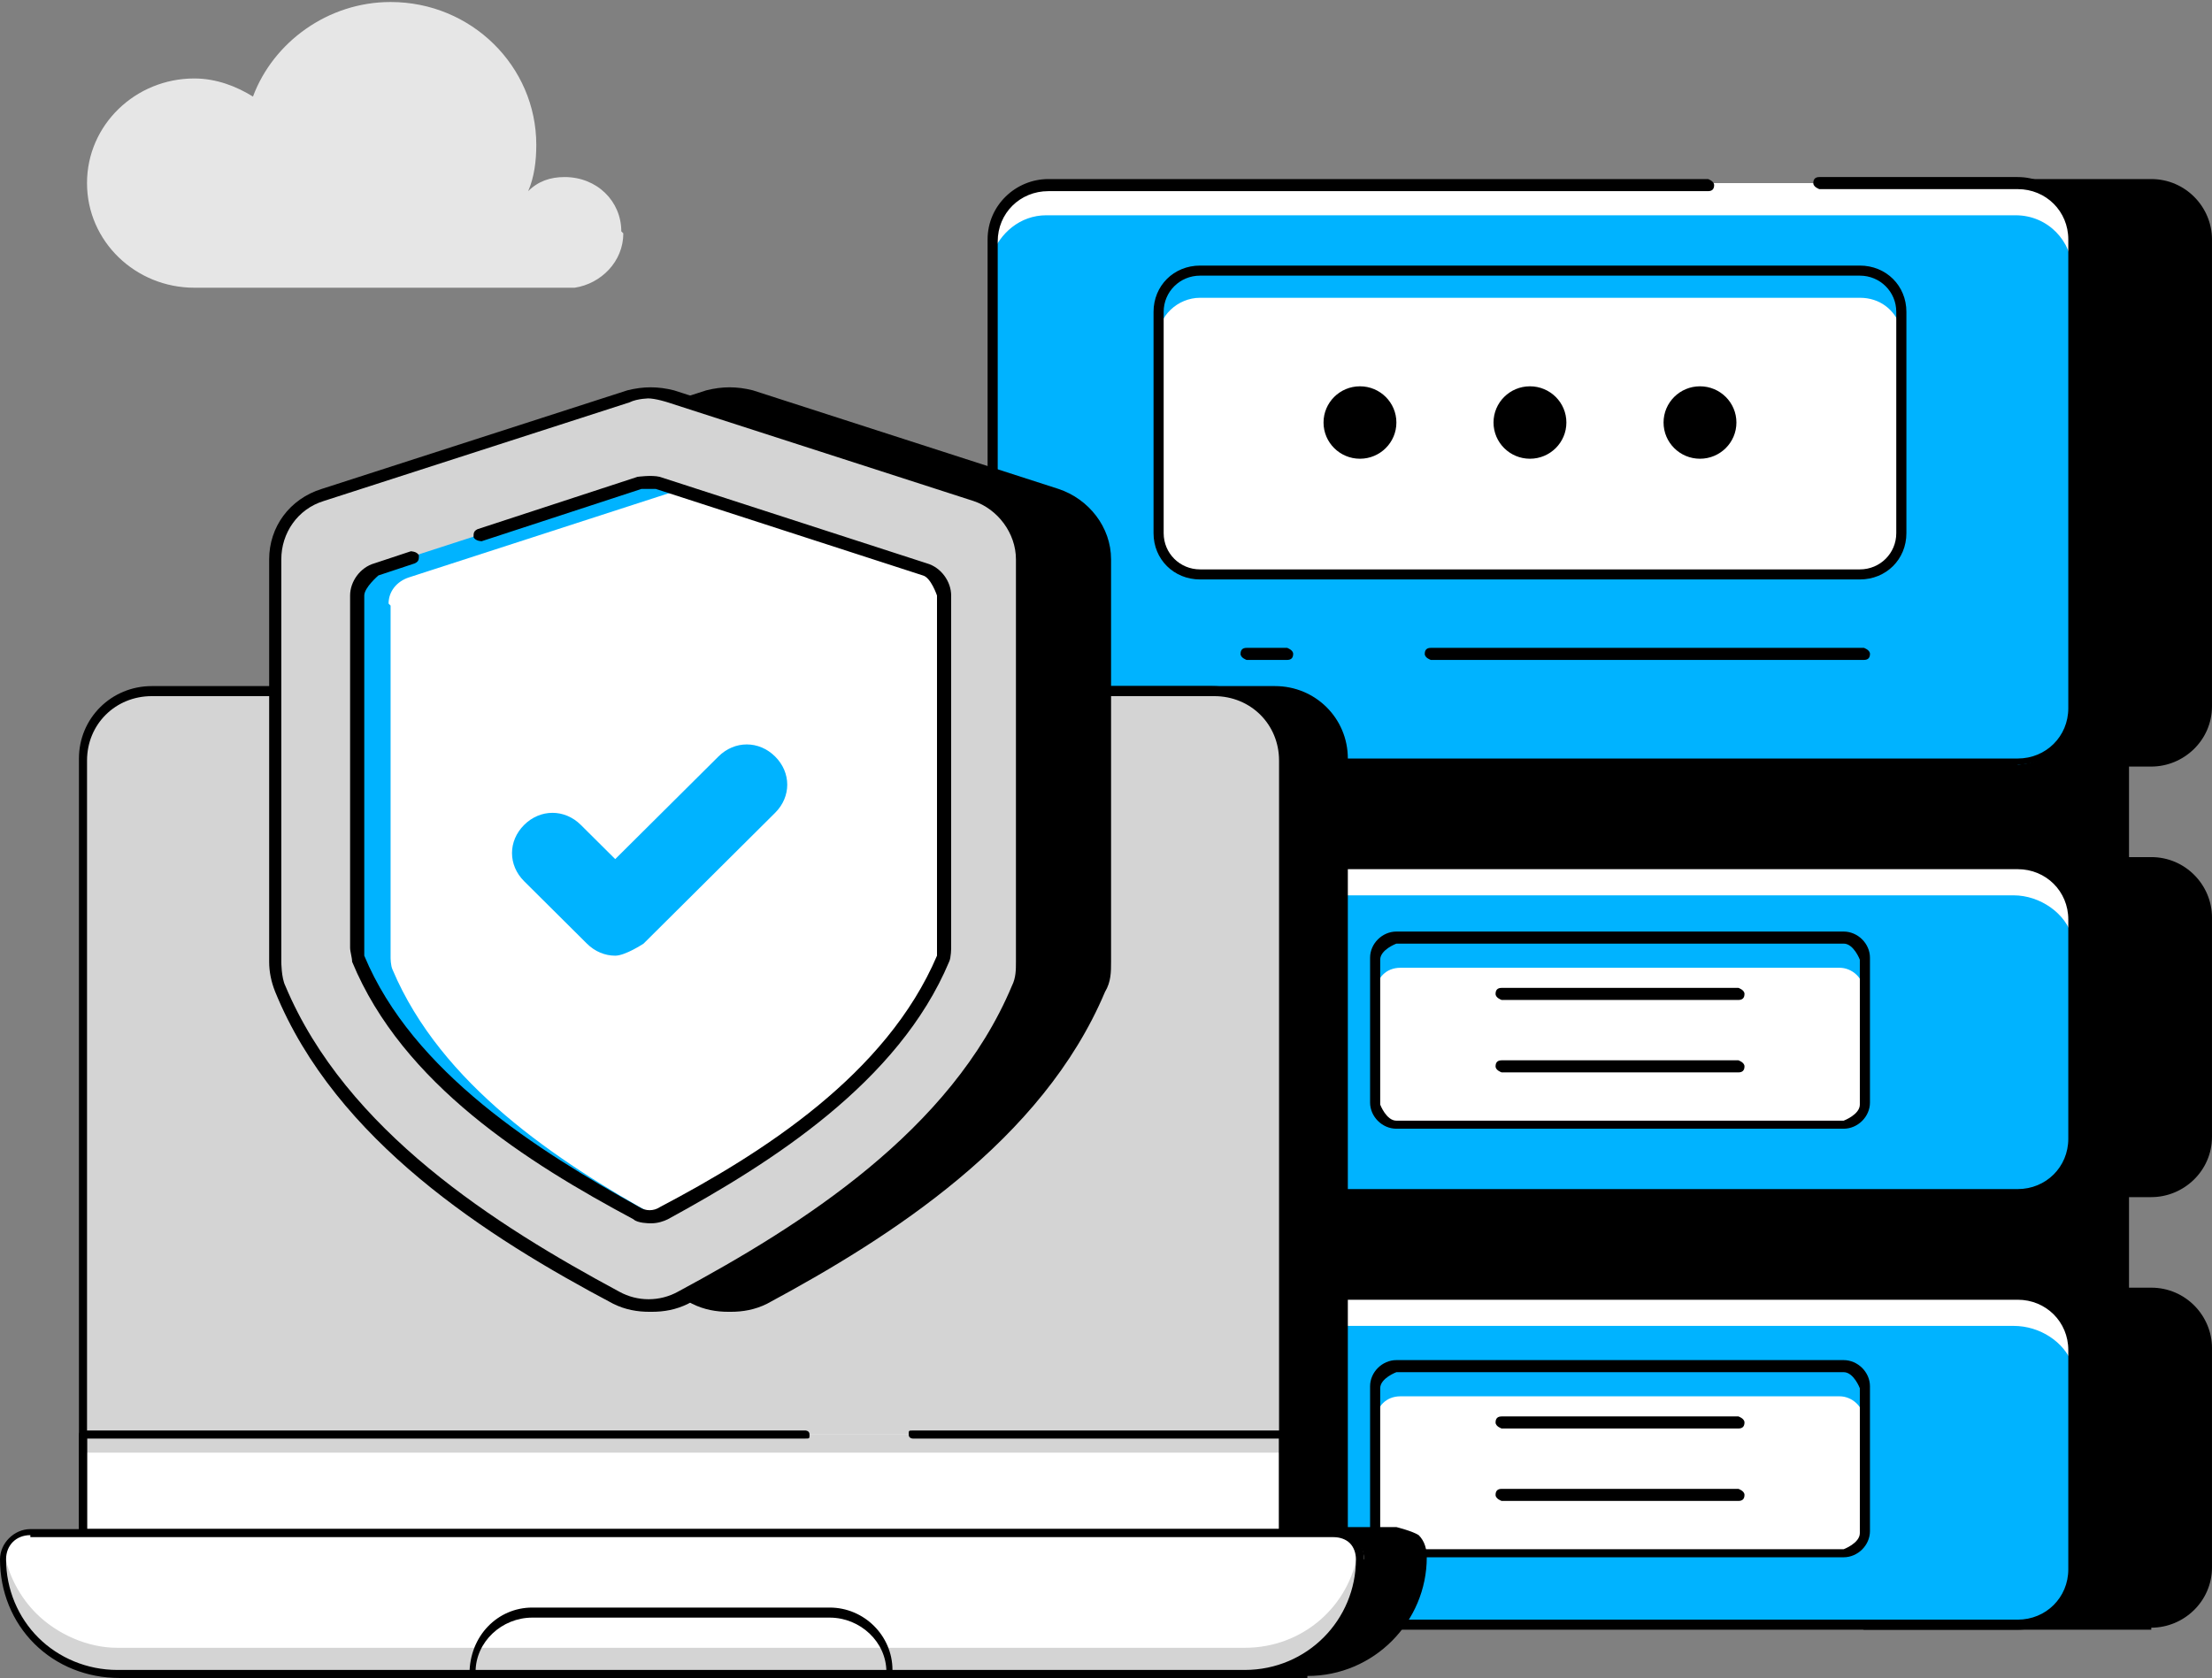
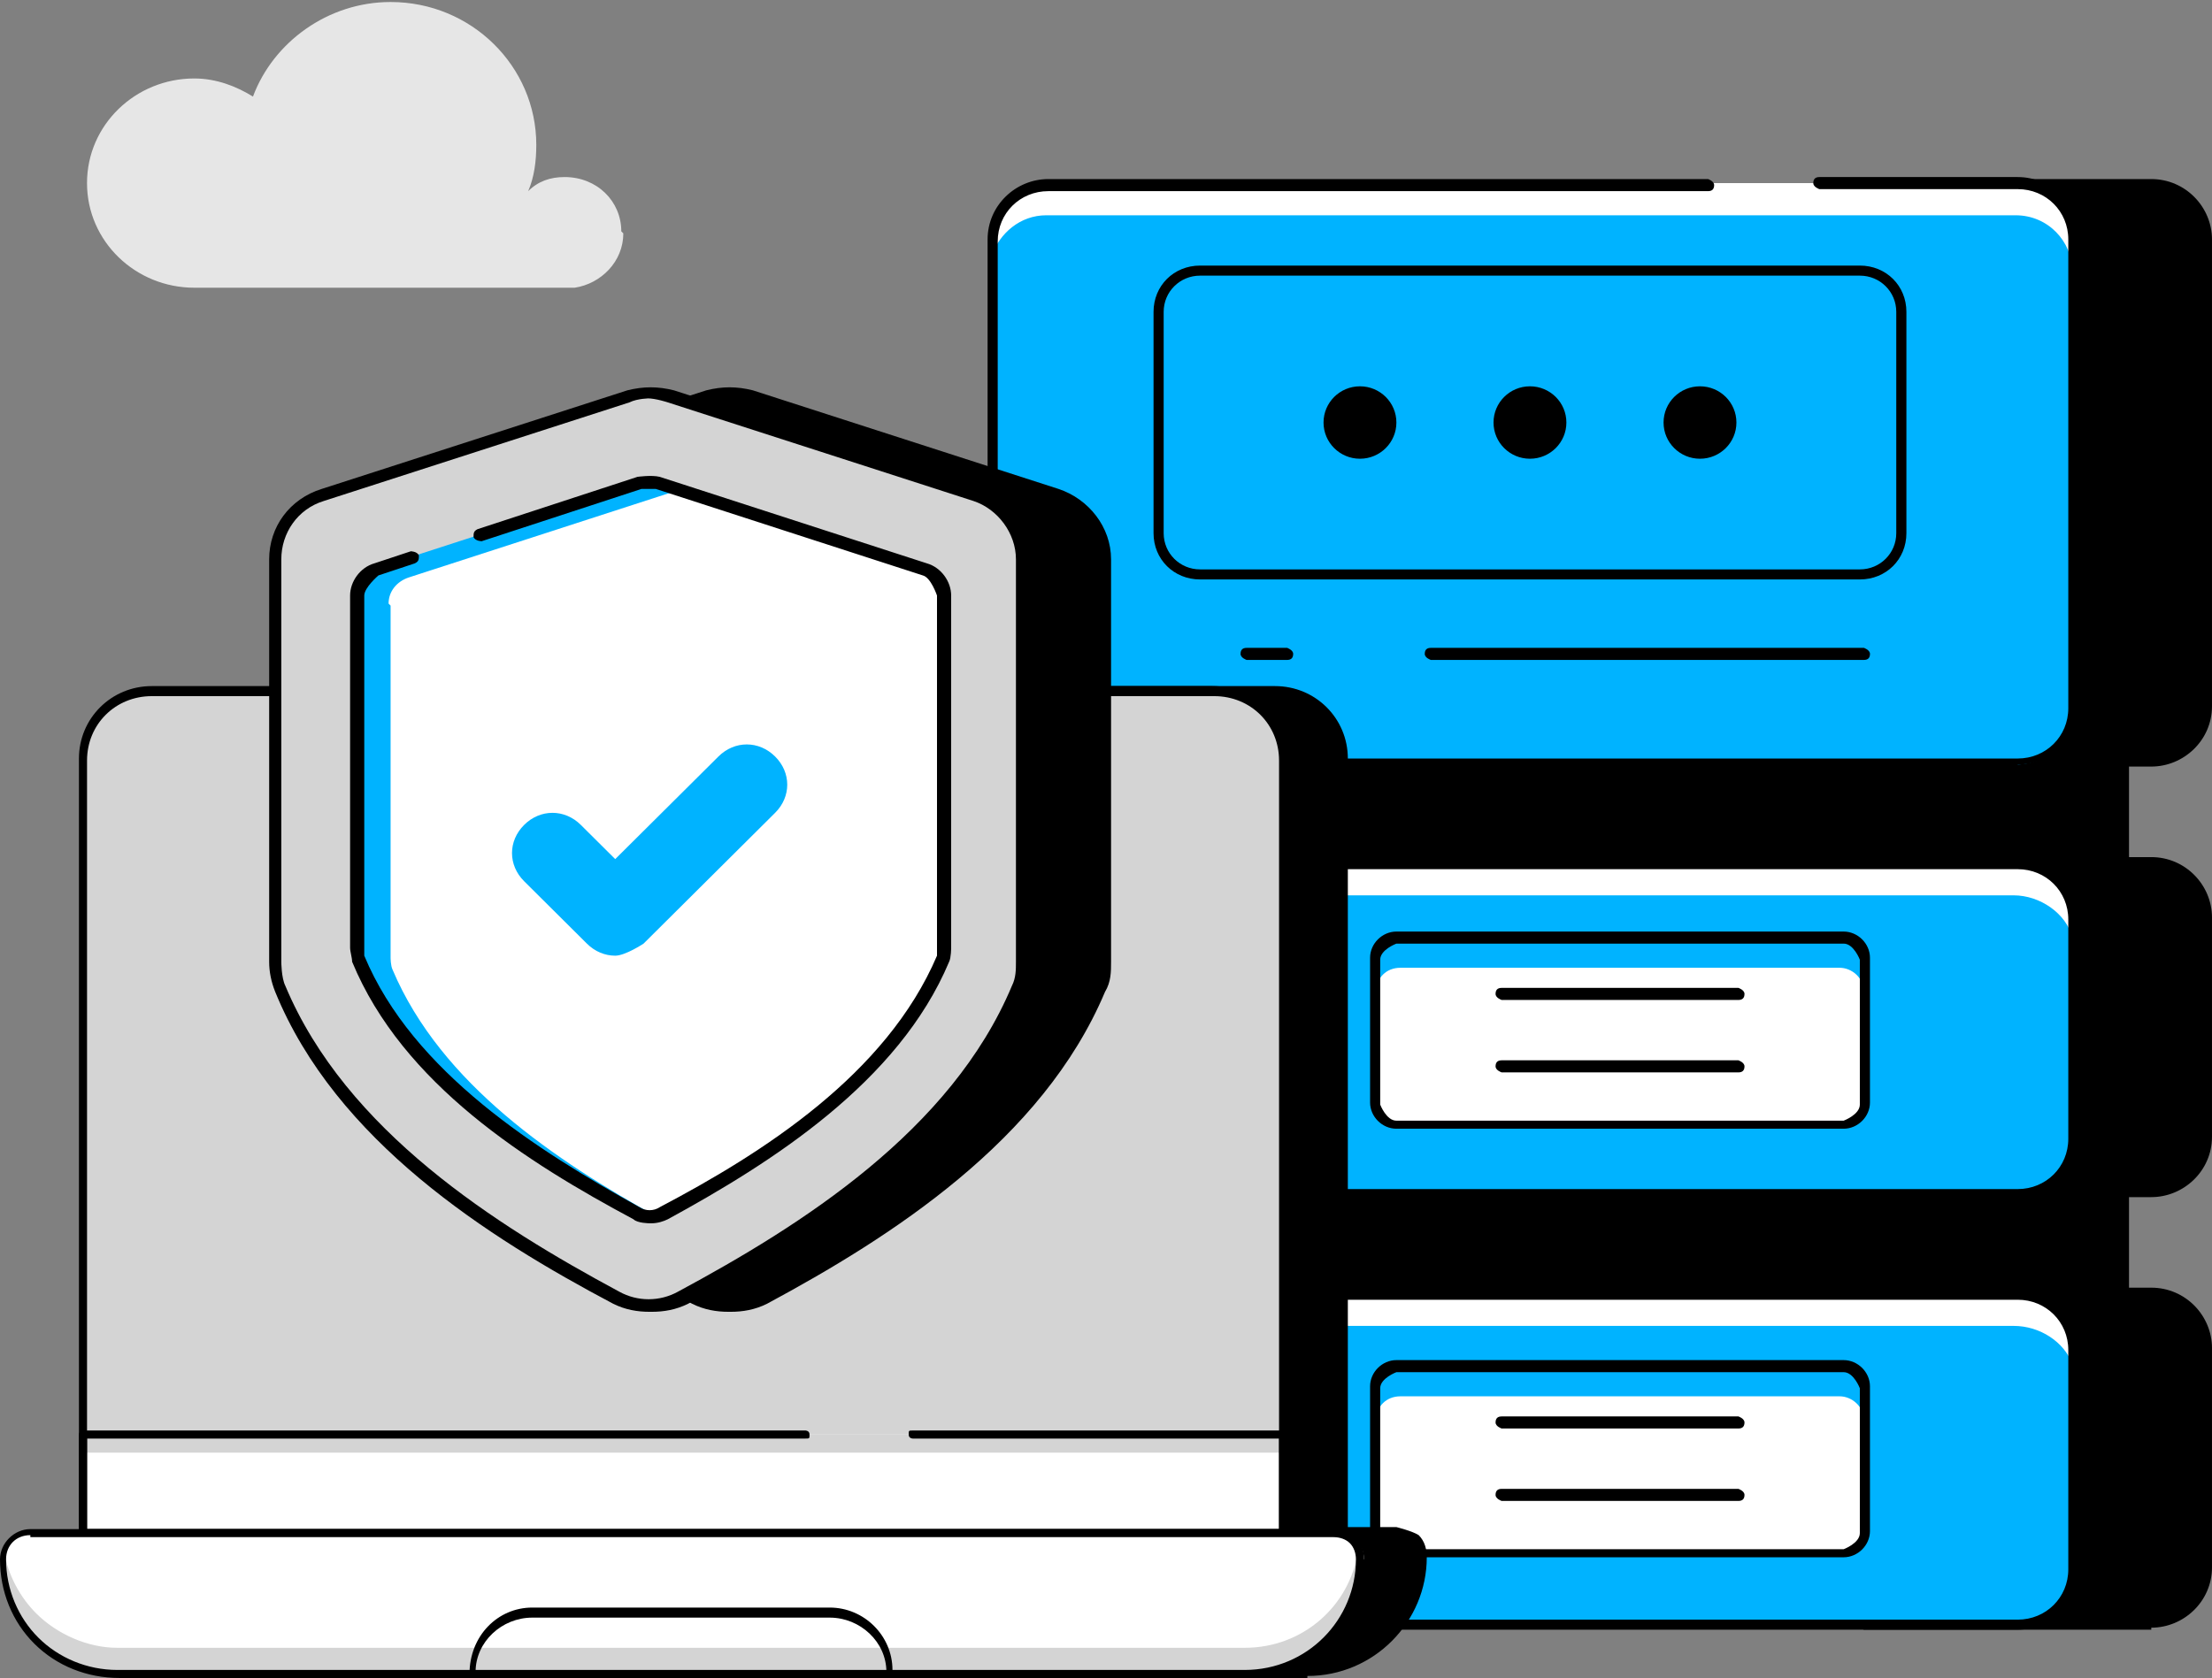
<svg xmlns="http://www.w3.org/2000/svg" width="199" height="151" viewBox="0 0 199 151" fill="none">
  <rect x="0" y="0" width="199" height="151" fill="#808080" stroke="none" />
  <g clip-path="url(#clip0_2079_66)">
    <path d="M55.894 20.821C55.894 18.106 53.709 15.933 50.796 15.933C49.522 15.933 48.429 16.295 47.519 17.2C48.065 15.933 48.247 14.485 48.247 13.036C48.247 5.975 42.421 0.181 35.138 0.181C29.494 0.181 24.578 3.802 22.758 8.691C21.301 7.785 19.48 7.061 17.478 7.061C12.198 7.061 7.828 11.226 7.828 16.476C7.828 21.727 12.198 25.891 17.478 25.891H51.706C54.073 25.529 56.076 23.537 56.076 21.003L55.894 20.821Z" fill="#E6E6E6" />
    <path d="M193.537 68.439C196.268 68.439 198.635 66.267 198.635 63.37V21.546C198.635 18.83 196.45 16.477 193.537 16.477H167.684V146.112H193.537C196.268 146.112 198.635 143.939 198.635 141.043V121.308C198.635 118.592 196.45 116.238 193.537 116.238H190.988V107.185H193.537C196.268 107.185 198.635 105.013 198.635 102.116V82.381C198.635 79.665 196.45 77.311 193.537 77.311H190.988V68.077H193.537V68.439Z" fill="black" />
    <path d="M193.537 146.655H167.683C167.683 146.655 167.137 146.474 167.137 146.112V16.657C167.137 16.657 167.319 16.114 167.683 16.114H193.537C196.632 16.114 198.999 18.649 198.999 21.546V63.551C198.999 66.629 196.45 68.982 193.537 68.982H191.534V77.13H193.537C196.632 77.13 198.999 79.665 198.999 82.561V102.297C198.999 105.374 196.45 107.728 193.537 107.728H191.534V115.876H193.537C196.632 115.876 198.999 118.41 198.999 121.307V141.042C198.999 144.12 196.45 146.474 193.537 146.474V146.655ZM168.229 145.75H193.537C196.085 145.75 198.088 143.758 198.088 141.223V121.488C198.088 118.954 196.085 116.962 193.537 116.962H190.988C190.988 116.962 190.441 116.781 190.441 116.419V107.366C190.441 107.366 190.623 106.823 190.988 106.823H193.537C196.085 106.823 198.088 104.831 198.088 102.297V82.561C198.088 80.027 196.085 78.035 193.537 78.035H190.988C190.988 78.035 190.441 77.854 190.441 77.492V68.258C190.441 68.258 190.623 67.715 190.988 67.715H193.537C196.085 67.715 198.088 65.723 198.088 63.189V21.546C198.088 19.011 196.085 17.02 193.537 17.02H168.229V145.569V145.75Z" fill="black" />
    <path d="M178.97 65.904H96.676V121.669H178.97V65.904Z" fill="black" />
    <path d="M178.97 122.213H96.675C96.675 122.213 96.129 122.032 96.129 121.669V65.904C96.129 65.904 96.311 65.361 96.675 65.361H178.97C178.97 65.361 179.516 65.542 179.516 65.904V121.669C179.516 121.669 179.334 122.213 178.97 122.213ZM97.221 121.307H178.424V66.448H97.221V121.307Z" fill="black" />
    <path d="M94.129 16.657H181.34C184.071 16.657 186.437 18.83 186.437 21.727V63.731C186.437 66.447 184.253 68.801 181.34 68.801H94.129C91.398 68.801 89.031 66.628 89.031 63.731V21.546C89.031 18.83 91.216 16.476 94.129 16.476V16.657Z" fill="#00B3FF" />
    <path d="M186.435 21.546V63.55C186.435 63.55 186.435 64.456 186.435 64.818V24.442C186.435 21.727 184.25 19.373 181.337 19.373H94.127C91.76 19.373 89.939 21.003 89.211 22.994V21.546C89.211 18.83 91.396 16.476 94.309 16.476H181.519C184.25 16.476 186.617 18.649 186.617 21.546H186.435Z" fill="white" />
-     <path d="M107.966 24.262H167.138C169.141 24.262 170.962 25.891 170.962 28.064V47.98C170.962 49.972 169.323 51.782 167.138 51.782H107.784C105.782 51.782 103.961 50.153 103.961 47.98V28.064C103.961 26.072 105.6 24.262 107.784 24.262H107.966Z" fill="white" />
    <path d="M170.962 28.064V29.331C170.416 27.883 169.141 26.797 167.32 26.797H107.966C105.964 26.797 104.143 28.426 104.143 30.599V49.247C104.143 49.247 103.961 48.523 103.961 48.161V28.245C103.961 26.253 105.6 24.443 107.784 24.443H167.138C169.141 24.443 170.962 26.072 170.962 28.245V28.064Z" fill="#00B3FF" />
    <path d="M181.52 68.982H94.31C91.215 68.982 88.848 66.448 88.848 63.551V21.546C88.848 18.468 91.397 16.114 94.31 16.114H153.664C153.664 16.114 154.21 16.295 154.21 16.657C154.21 17.019 154.028 17.201 153.664 17.201H94.31C91.761 17.201 89.758 19.192 89.758 21.727V63.732C89.758 66.266 91.761 68.258 94.31 68.258H181.52C184.069 68.258 186.072 66.266 186.072 63.732V21.546C186.072 19.011 184.069 17.019 181.52 17.019H163.677C163.677 17.019 163.131 16.838 163.131 16.476C163.131 16.114 163.313 15.933 163.677 15.933H181.52C184.615 15.933 186.982 18.468 186.982 21.365V63.37C186.982 66.448 184.433 68.801 181.52 68.801V68.982Z" fill="black" />
    <path d="M167.319 52.144H107.965C105.598 52.144 103.777 50.334 103.777 47.98V28.064C103.777 25.71 105.598 23.899 107.965 23.899H167.319C169.686 23.899 171.507 25.71 171.507 28.064V47.98C171.507 50.334 169.686 52.144 167.319 52.144ZM107.965 24.805C106.144 24.805 104.688 26.253 104.688 28.064V47.98C104.688 49.79 106.144 51.239 107.965 51.239H167.319C169.14 51.239 170.596 49.79 170.596 47.98V28.064C170.596 26.253 169.14 24.805 167.319 24.805H107.965Z" fill="black" />
    <path d="M115.793 59.386H112.152C112.152 59.386 111.605 59.205 111.605 58.843C111.605 58.481 111.788 58.3 112.152 58.3H115.793C115.793 58.3 116.339 58.481 116.339 58.843C116.339 59.205 116.157 59.386 115.793 59.386Z" fill="black" />
    <path d="M167.684 59.386H128.722C128.722 59.386 128.176 59.205 128.176 58.843C128.176 58.481 128.358 58.3 128.722 58.3H167.684C167.684 58.3 168.231 58.481 168.231 58.843C168.231 59.205 168.049 59.386 167.684 59.386Z" fill="black" />
    <path d="M94.129 77.673H181.34C184.071 77.673 186.437 79.846 186.437 82.742V102.477C186.437 105.193 184.253 107.547 181.34 107.547H94.129C91.398 107.547 89.031 105.374 89.031 102.477V82.742C89.031 80.027 91.216 77.673 94.129 77.673Z" fill="#00B3FF" />
    <path d="M165.498 84.372H125.989C124.783 84.372 123.805 85.345 123.805 86.545V98.856C123.805 100.056 124.783 101.029 125.989 101.029H165.498C166.705 101.029 167.683 100.056 167.683 98.856V86.545C167.683 85.345 166.705 84.372 165.498 84.372Z" fill="white" />
    <path d="M167.683 86.726V89.261C167.683 87.993 166.591 87.088 165.498 87.088H125.989C124.715 87.088 123.805 87.993 123.805 89.261V86.726C123.805 85.459 124.715 84.553 125.989 84.553H165.498C166.773 84.553 167.683 85.459 167.683 86.726Z" fill="#00B3FF" />
    <path d="M186.437 82.742V84.372C185.891 82.199 183.524 80.57 181.158 80.57H93.947C91.58 80.57 89.76 82.199 89.031 84.191V82.742C89.031 80.027 91.216 77.673 94.129 77.673H181.34C184.071 77.673 186.437 79.846 186.437 82.742Z" fill="white" />
    <path d="M181.52 107.909H94.31C91.215 107.909 88.848 105.375 88.848 102.478V82.743C88.848 79.665 91.397 77.311 94.31 77.311H181.52C184.615 77.311 186.982 79.846 186.982 82.743V102.478C186.982 105.556 184.433 107.909 181.52 107.909ZM94.31 78.216C91.761 78.216 89.758 80.208 89.758 82.743V102.478C89.758 105.012 91.761 107.004 94.31 107.004H181.52C184.069 107.004 186.072 105.012 186.072 102.478V82.743C186.072 80.208 184.069 78.216 181.52 78.216H94.31Z" fill="black" />
    <path d="M165.862 101.572H125.625C124.35 101.572 123.258 100.486 123.258 99.218V86.182C123.258 84.915 124.35 83.829 125.625 83.829H165.862C167.136 83.829 168.229 84.915 168.229 86.182V99.218C168.229 100.486 167.136 101.572 165.862 101.572ZM125.625 84.915C125.625 84.915 124.168 85.458 124.168 86.363V99.399C124.168 99.399 124.714 100.848 125.625 100.848H165.862C165.862 100.848 167.318 100.305 167.318 99.399V86.363C167.318 86.363 166.772 84.915 165.862 84.915H125.625Z" fill="black" />
    <path d="M156.395 89.985H135.093C135.093 89.985 134.547 89.804 134.547 89.442C134.547 89.079 134.729 88.898 135.093 88.898H156.395C156.395 88.898 156.941 89.079 156.941 89.442C156.941 89.804 156.759 89.985 156.395 89.985Z" fill="black" />
    <path d="M156.395 96.503H135.093C135.093 96.503 134.547 96.322 134.547 95.96C134.547 95.598 134.729 95.416 135.093 95.416H156.395C156.395 95.416 156.941 95.598 156.941 95.96C156.941 96.322 156.759 96.503 156.395 96.503Z" fill="black" />
    <path d="M94.129 116.419H181.34C184.071 116.419 186.437 118.592 186.437 121.488V141.224C186.437 143.939 184.253 146.293 181.34 146.293H94.129C91.398 146.293 89.031 144.12 89.031 141.224V121.488C89.031 118.773 91.216 116.419 94.129 116.419Z" fill="#00B3FF" />
    <path d="M165.498 122.937H125.989C124.783 122.937 123.805 123.909 123.805 125.109V137.421C123.805 138.621 124.783 139.594 125.989 139.594H165.498C166.705 139.594 167.683 138.621 167.683 137.421V125.109C167.683 123.909 166.705 122.937 165.498 122.937Z" fill="white" />
    <path d="M186.437 121.488V122.756C185.709 120.764 183.524 119.316 181.158 119.316H93.947C91.58 119.316 89.76 120.945 89.031 122.937V121.488C89.031 118.773 91.216 116.419 94.129 116.419H181.34C184.071 116.419 186.437 118.592 186.437 121.488Z" fill="white" />
    <path d="M181.52 146.655H94.31C91.215 146.655 88.848 144.12 88.848 141.223V121.488C88.848 118.41 91.397 116.057 94.31 116.057H181.52C184.615 116.057 186.982 118.591 186.982 121.488V141.223C186.982 144.301 184.433 146.655 181.52 146.655ZM94.31 116.962C91.761 116.962 89.758 118.954 89.758 121.488V141.223C89.758 143.758 91.761 145.75 94.31 145.75H181.52C184.069 145.75 186.072 143.758 186.072 141.223V121.488C186.072 118.954 184.069 116.962 181.52 116.962H94.31Z" fill="black" />
    <path d="M167.683 125.29V127.825C167.683 126.558 166.591 125.652 165.498 125.652H125.989C124.715 125.652 123.805 126.558 123.805 127.825V125.29C123.805 124.023 124.715 123.118 125.989 123.118H165.498C166.773 123.118 167.683 124.023 167.683 125.29Z" fill="#00B3FF" />
    <path d="M165.862 140.137H125.625C124.35 140.137 123.258 139.051 123.258 137.783V124.747C123.258 123.48 124.35 122.394 125.625 122.394H165.862C167.136 122.394 168.229 123.48 168.229 124.747V137.783C168.229 139.051 167.136 140.137 165.862 140.137ZM125.625 123.48C125.625 123.48 124.168 124.023 124.168 124.928V137.964C124.168 137.964 124.714 139.413 125.625 139.413H165.862C165.862 139.413 167.318 138.87 167.318 137.964V124.928C167.318 124.928 166.772 123.48 165.862 123.48H125.625Z" fill="black" />
    <path d="M156.395 128.549H135.093C135.093 128.549 134.547 128.368 134.547 128.006C134.547 127.644 134.729 127.463 135.093 127.463H156.395C156.395 127.463 156.941 127.644 156.941 128.006C156.941 128.368 156.759 128.549 156.395 128.549Z" fill="black" />
    <path d="M156.395 135.067H135.093C135.093 135.067 134.547 134.886 134.547 134.524C134.547 134.162 134.729 133.981 135.093 133.981H156.395C156.395 133.981 156.941 134.162 156.941 134.524C156.941 134.886 156.759 135.067 156.395 135.067Z" fill="black" />
    <path d="M122.348 41.281C124.157 41.281 125.625 39.822 125.625 38.022C125.625 36.222 124.157 34.763 122.348 34.763C120.538 34.763 119.07 36.222 119.07 38.022C119.07 39.822 120.538 41.281 122.348 41.281Z" fill="black" />
    <path d="M137.64 41.281C139.45 41.281 140.918 39.822 140.918 38.022C140.918 36.222 139.45 34.763 137.64 34.763C135.831 34.763 134.363 36.222 134.363 38.022C134.363 39.822 135.831 41.281 137.64 41.281Z" fill="black" />
    <path d="M152.937 41.281C154.747 41.281 156.215 39.822 156.215 38.022C156.215 36.222 154.747 34.763 152.937 34.763C151.127 34.763 149.66 36.222 149.66 38.022C149.66 39.822 151.127 41.281 152.937 41.281Z" fill="black" />
    <path d="M127.447 138.507C127.447 138.507 126.354 137.783 125.626 137.783H120.892V68.258C120.892 64.818 118.161 62.102 114.702 62.102H81.93V150.638H117.615C123.441 150.638 127.993 145.931 127.993 140.318C127.993 139.594 127.629 139.05 127.265 138.507H127.447Z" fill="black" />
    <path d="M117.616 151H81.93C81.93 151 81.566 151 81.566 150.638V62.102C81.566 62.102 81.566 61.74 81.93 61.74H114.703C118.344 61.74 121.257 64.637 121.257 68.258V137.421H125.627C125.627 137.421 127.083 137.783 127.63 138.145C128.176 138.688 128.358 139.412 128.358 140.137C128.358 145.93 123.624 150.819 117.616 150.819V151ZM82.295 150.457H117.616C123.26 150.457 127.63 145.93 127.63 140.499C127.63 139.956 127.447 139.412 127.083 139.05C126.719 138.688 126.173 138.507 125.627 138.507H120.893C120.893 138.507 120.529 138.507 120.529 138.145V68.62C120.529 65.361 117.98 62.826 114.703 62.826H82.295V150.638V150.457Z" fill="black" />
    <path d="M115.249 68.258V137.783H7.465V68.258C7.465 64.818 10.196 62.102 13.655 62.102H109.059C112.518 62.102 115.249 64.818 115.249 68.258Z" fill="#D4D4D4" />
    <path d="M115.249 129.092H7.465V137.783H115.249V129.092Z" fill="white" />
    <path d="M115.249 129.092H7.465V130.722H115.249V129.092Z" fill="#D4D4D4" />
    <path d="M122.531 140.317C122.531 146.111 117.797 150.638 112.153 150.638H10.741C7.828 150.638 5.279 149.551 3.458 147.56C1.638 145.749 0.363 143.033 0.363 140.317C0.363 139.05 1.456 137.783 2.912 137.783H120.164C120.164 137.783 121.438 138.145 121.985 138.507C122.349 138.869 122.713 139.593 122.713 140.317H122.531Z" fill="white" />
    <path d="M122.531 140.317C122.531 146.111 117.797 150.638 112.153 150.638H10.741C7.828 150.638 5.279 149.551 3.458 147.56C1.638 145.749 0.363 143.033 0.363 140.317C0.363 140.136 0.363 139.774 0.363 139.593C0.727 141.766 1.82 143.758 3.276 145.206C5.097 147.017 7.828 148.284 10.559 148.284H111.971C117.251 148.284 121.438 144.482 122.167 139.593C122.167 139.774 122.167 140.136 122.167 140.317H122.531Z" fill="#D4D4D4" />
    <path d="M115.25 138.145H7.466C7.466 138.145 7.102 138.145 7.102 137.783V68.258C7.102 64.637 10.015 61.74 13.656 61.74H109.059C112.701 61.74 115.614 64.637 115.614 68.258V137.783C115.614 137.783 115.614 138.145 115.25 138.145ZM7.83 137.602H115.068V68.439C115.068 65.18 112.519 62.645 109.242 62.645H13.656C10.379 62.645 7.83 65.18 7.83 68.439V137.602Z" fill="black" />
    <path d="M115.25 138.145H7.466C7.466 138.145 7.102 138.145 7.102 137.783V129.092C7.102 129.092 7.102 128.73 7.466 128.73H72.464C72.464 128.73 72.828 128.73 72.828 129.092C72.828 129.454 72.828 129.454 72.464 129.454H7.83V137.602H115.068V129.454H82.114C82.114 129.454 81.749 129.454 81.749 129.092C81.749 128.73 81.749 128.73 82.114 128.73H115.25C115.25 128.73 115.614 128.73 115.614 129.092V137.783C115.614 137.783 115.614 138.145 115.25 138.145Z" fill="black" />
    <path d="M111.972 151H10.742C7.829 151 5.098 149.914 3.095 147.922C1.092 145.931 0 143.215 0 140.318C0 138.869 1.274 137.602 2.731 137.602H119.983C119.983 137.602 121.439 137.964 121.985 138.326C122.532 138.869 122.714 139.594 122.714 140.318C122.714 146.112 117.98 151 111.972 151ZM2.731 138.145C1.457 138.145 0.546 139.05 0.546 140.318C0.546 143.034 1.639 145.568 3.459 147.379C5.28 149.19 7.829 150.276 10.56 150.276H111.972C117.616 150.276 121.985 145.75 121.985 140.318C121.985 139.775 121.803 139.232 121.439 138.869C121.075 138.507 120.529 138.326 119.983 138.326H2.731V138.145Z" fill="black" />
    <path d="M80.108 151H42.602C42.602 151 42.238 151 42.238 150.638C42.238 147.198 44.787 144.663 47.882 144.663H74.646C77.742 144.663 80.29 147.198 80.29 150.276C80.29 150.276 80.29 150.819 79.926 150.819L80.108 151ZM42.785 150.457H79.744C79.744 147.741 77.377 145.568 74.646 145.568H47.882C45.151 145.568 42.785 147.741 42.785 150.457Z" fill="black" />
    <path d="M99.228 50.333V86.544C99.228 86.544 99.228 88.174 98.682 88.898C93.584 101.028 81.932 109.357 68.459 116.599C66.638 117.505 64.453 117.505 62.633 116.599C49.16 109.357 37.507 101.028 32.41 88.898C32.045 88.174 31.863 87.268 31.863 86.544V50.333C31.863 47.617 33.502 45.264 36.051 44.539L63.543 35.668C64.817 35.306 66.092 35.306 67.367 35.668L94.859 44.539C97.408 45.445 99.046 47.798 99.046 50.333H99.228Z" fill="black" />
    <path d="M65.545 118.048C64.453 118.048 63.36 117.867 62.268 117.324C50.98 111.349 37.325 102.658 31.863 89.26C31.498 88.355 31.316 87.45 31.316 86.544V50.333C31.316 47.436 33.137 44.902 36.05 43.996L63.542 35.125C64.999 34.763 66.273 34.763 67.73 35.125L95.222 43.996C97.953 44.902 99.956 47.436 99.956 50.333V86.544C99.956 87.45 99.956 88.355 99.41 89.26C93.766 102.658 80.111 111.349 69.004 117.324C67.912 117.867 66.82 118.048 65.727 118.048H65.545ZM65.545 35.849C65.545 35.849 64.453 35.849 63.724 36.211L36.232 45.083C33.865 45.807 32.409 47.98 32.409 50.333V86.544C32.409 86.544 32.409 87.993 32.773 88.717C38.235 101.753 51.708 110.262 62.814 116.237C64.453 117.143 66.456 117.143 68.094 116.237C79.2 110.262 92.673 101.753 98.135 88.717C98.499 87.993 98.499 87.269 98.499 86.544V50.333C98.499 47.98 96.861 45.807 94.676 45.083L67.184 36.211C67.184 36.211 66.091 35.849 65.363 35.849H65.545Z" fill="black" />
    <path d="M92.127 50.333V86.544C92.127 86.544 92.127 88.174 91.581 88.898C86.483 101.028 74.83 109.357 61.357 116.599C59.537 117.505 57.352 117.505 55.531 116.599C42.058 109.357 30.406 101.028 25.308 88.898C24.944 88.174 24.762 87.268 24.762 86.544V50.333C24.762 47.617 26.4 45.264 28.949 44.539L56.441 35.668C57.716 35.306 58.99 35.306 60.265 35.668L87.757 44.539C90.306 45.445 91.945 47.798 91.945 50.333H92.127Z" fill="#D4D4D4" />
    <path d="M58.444 118.048C57.351 118.048 56.259 117.867 55.166 117.324C43.878 111.349 30.223 102.658 24.761 89.26C24.397 88.355 24.215 87.45 24.215 86.544V50.333C24.215 47.436 26.035 44.902 28.949 43.996L56.441 35.125C57.897 34.763 59.172 34.763 60.628 35.125L88.121 43.996C90.852 44.902 92.854 47.436 92.854 50.333V86.544C92.854 87.45 92.854 88.355 92.308 89.26C86.664 102.658 73.009 111.349 61.903 117.324C60.81 117.867 59.718 118.048 58.626 118.048H58.444ZM58.444 35.849C58.444 35.849 57.351 35.849 56.623 36.211L29.131 45.083C26.764 45.807 25.307 47.98 25.307 50.333V86.544C25.307 86.544 25.307 87.993 25.671 88.717C31.133 101.753 44.606 110.262 55.713 116.237C57.351 117.143 59.354 117.143 60.992 116.237C72.099 110.262 85.572 101.753 91.034 88.717C91.398 87.993 91.398 87.269 91.398 86.544V50.333C91.398 47.98 89.759 45.807 87.574 45.083L60.082 36.211C60.082 36.211 58.99 35.849 58.261 35.849H58.444Z" fill="black" />
    <path d="M58.445 109.538C58.445 109.538 57.535 109.538 57.171 109.176C47.885 104.107 36.597 97.045 32.045 86.363C32.045 86.001 31.863 85.639 31.863 85.277V53.592C31.863 52.506 32.592 51.601 33.684 51.239L57.717 43.453C57.717 43.453 58.263 43.453 58.445 43.453C58.627 43.453 58.991 43.453 59.173 43.453L83.206 51.239C84.299 51.601 85.027 52.506 85.027 53.592V85.277C85.027 85.277 85.027 86.001 84.845 86.363C80.293 97.045 69.005 104.288 59.72 109.176C59.355 109.357 58.991 109.538 58.445 109.538Z" fill="white" />
    <path d="M35.139 54.498V86.182C35.139 86.182 35.139 86.906 35.321 87.269C39.691 97.589 50.069 104.469 59.172 109.538C58.808 109.538 58.626 109.538 58.262 109.538C57.897 109.538 57.351 109.538 56.987 109.176C47.702 104.107 36.413 97.045 31.862 86.363C31.862 86.001 31.68 85.639 31.68 85.277V53.592C31.68 52.506 32.408 51.601 33.5 51.239L57.533 43.453C57.533 43.453 58.08 43.453 58.262 43.453C58.444 43.453 58.808 43.453 58.99 43.453L61.175 44.177C61.175 44.177 60.993 44.177 60.81 44.177L36.778 51.963C35.685 52.325 34.957 53.23 34.957 54.316L35.139 54.498Z" fill="#00B3FF" />
    <path d="M58.442 110.082C58.442 110.082 57.35 110.082 56.986 109.719C47.518 104.65 36.23 97.589 31.678 86.544C31.678 86.182 31.496 85.639 31.496 85.277V53.592C31.496 52.325 32.406 51.057 33.681 50.695L36.958 49.609C36.958 49.609 37.504 49.609 37.686 49.971C37.686 50.333 37.686 50.514 37.322 50.695L34.045 51.782C34.045 51.782 32.771 52.868 32.771 53.592V85.277C32.771 85.277 32.771 85.82 32.771 86.001C37.14 96.502 48.428 103.564 57.532 108.633C58.078 108.995 58.806 108.995 59.352 108.633C68.638 103.745 79.744 96.683 84.296 86.001C84.296 85.82 84.296 85.458 84.296 85.277V53.592C84.296 53.592 83.749 51.963 83.021 51.782L58.988 43.996C58.988 43.996 58.078 43.996 57.714 43.996L43.331 48.704C43.331 48.704 42.784 48.704 42.602 48.342C42.602 47.98 42.602 47.799 42.966 47.617L57.35 42.91C57.35 42.91 58.624 42.729 59.352 42.91L83.385 50.695C84.66 51.057 85.57 52.325 85.57 53.592V85.277C85.57 85.277 85.57 86.182 85.388 86.544C80.836 97.408 69.366 104.65 60.081 109.719C59.717 109.9 59.17 110.082 58.624 110.082H58.442Z" fill="black" />
    <path d="M69.731 73.146L57.897 84.915C57.897 84.915 56.258 86.001 55.348 86.001C54.438 86.001 53.527 85.639 52.799 84.915L47.155 79.302C45.698 77.853 45.698 75.681 47.155 74.232C48.611 72.784 50.796 72.784 52.253 74.232L55.348 77.31L64.633 68.077C66.09 66.628 68.275 66.628 69.731 68.077C71.188 69.525 71.188 71.698 69.731 73.146Z" fill="#00B3FF" />
  </g>
  <defs>
    <clipPath id="clip0_2079_66">
      <rect width="199" height="151" fill="white" />
    </clipPath>
  </defs>
</svg>